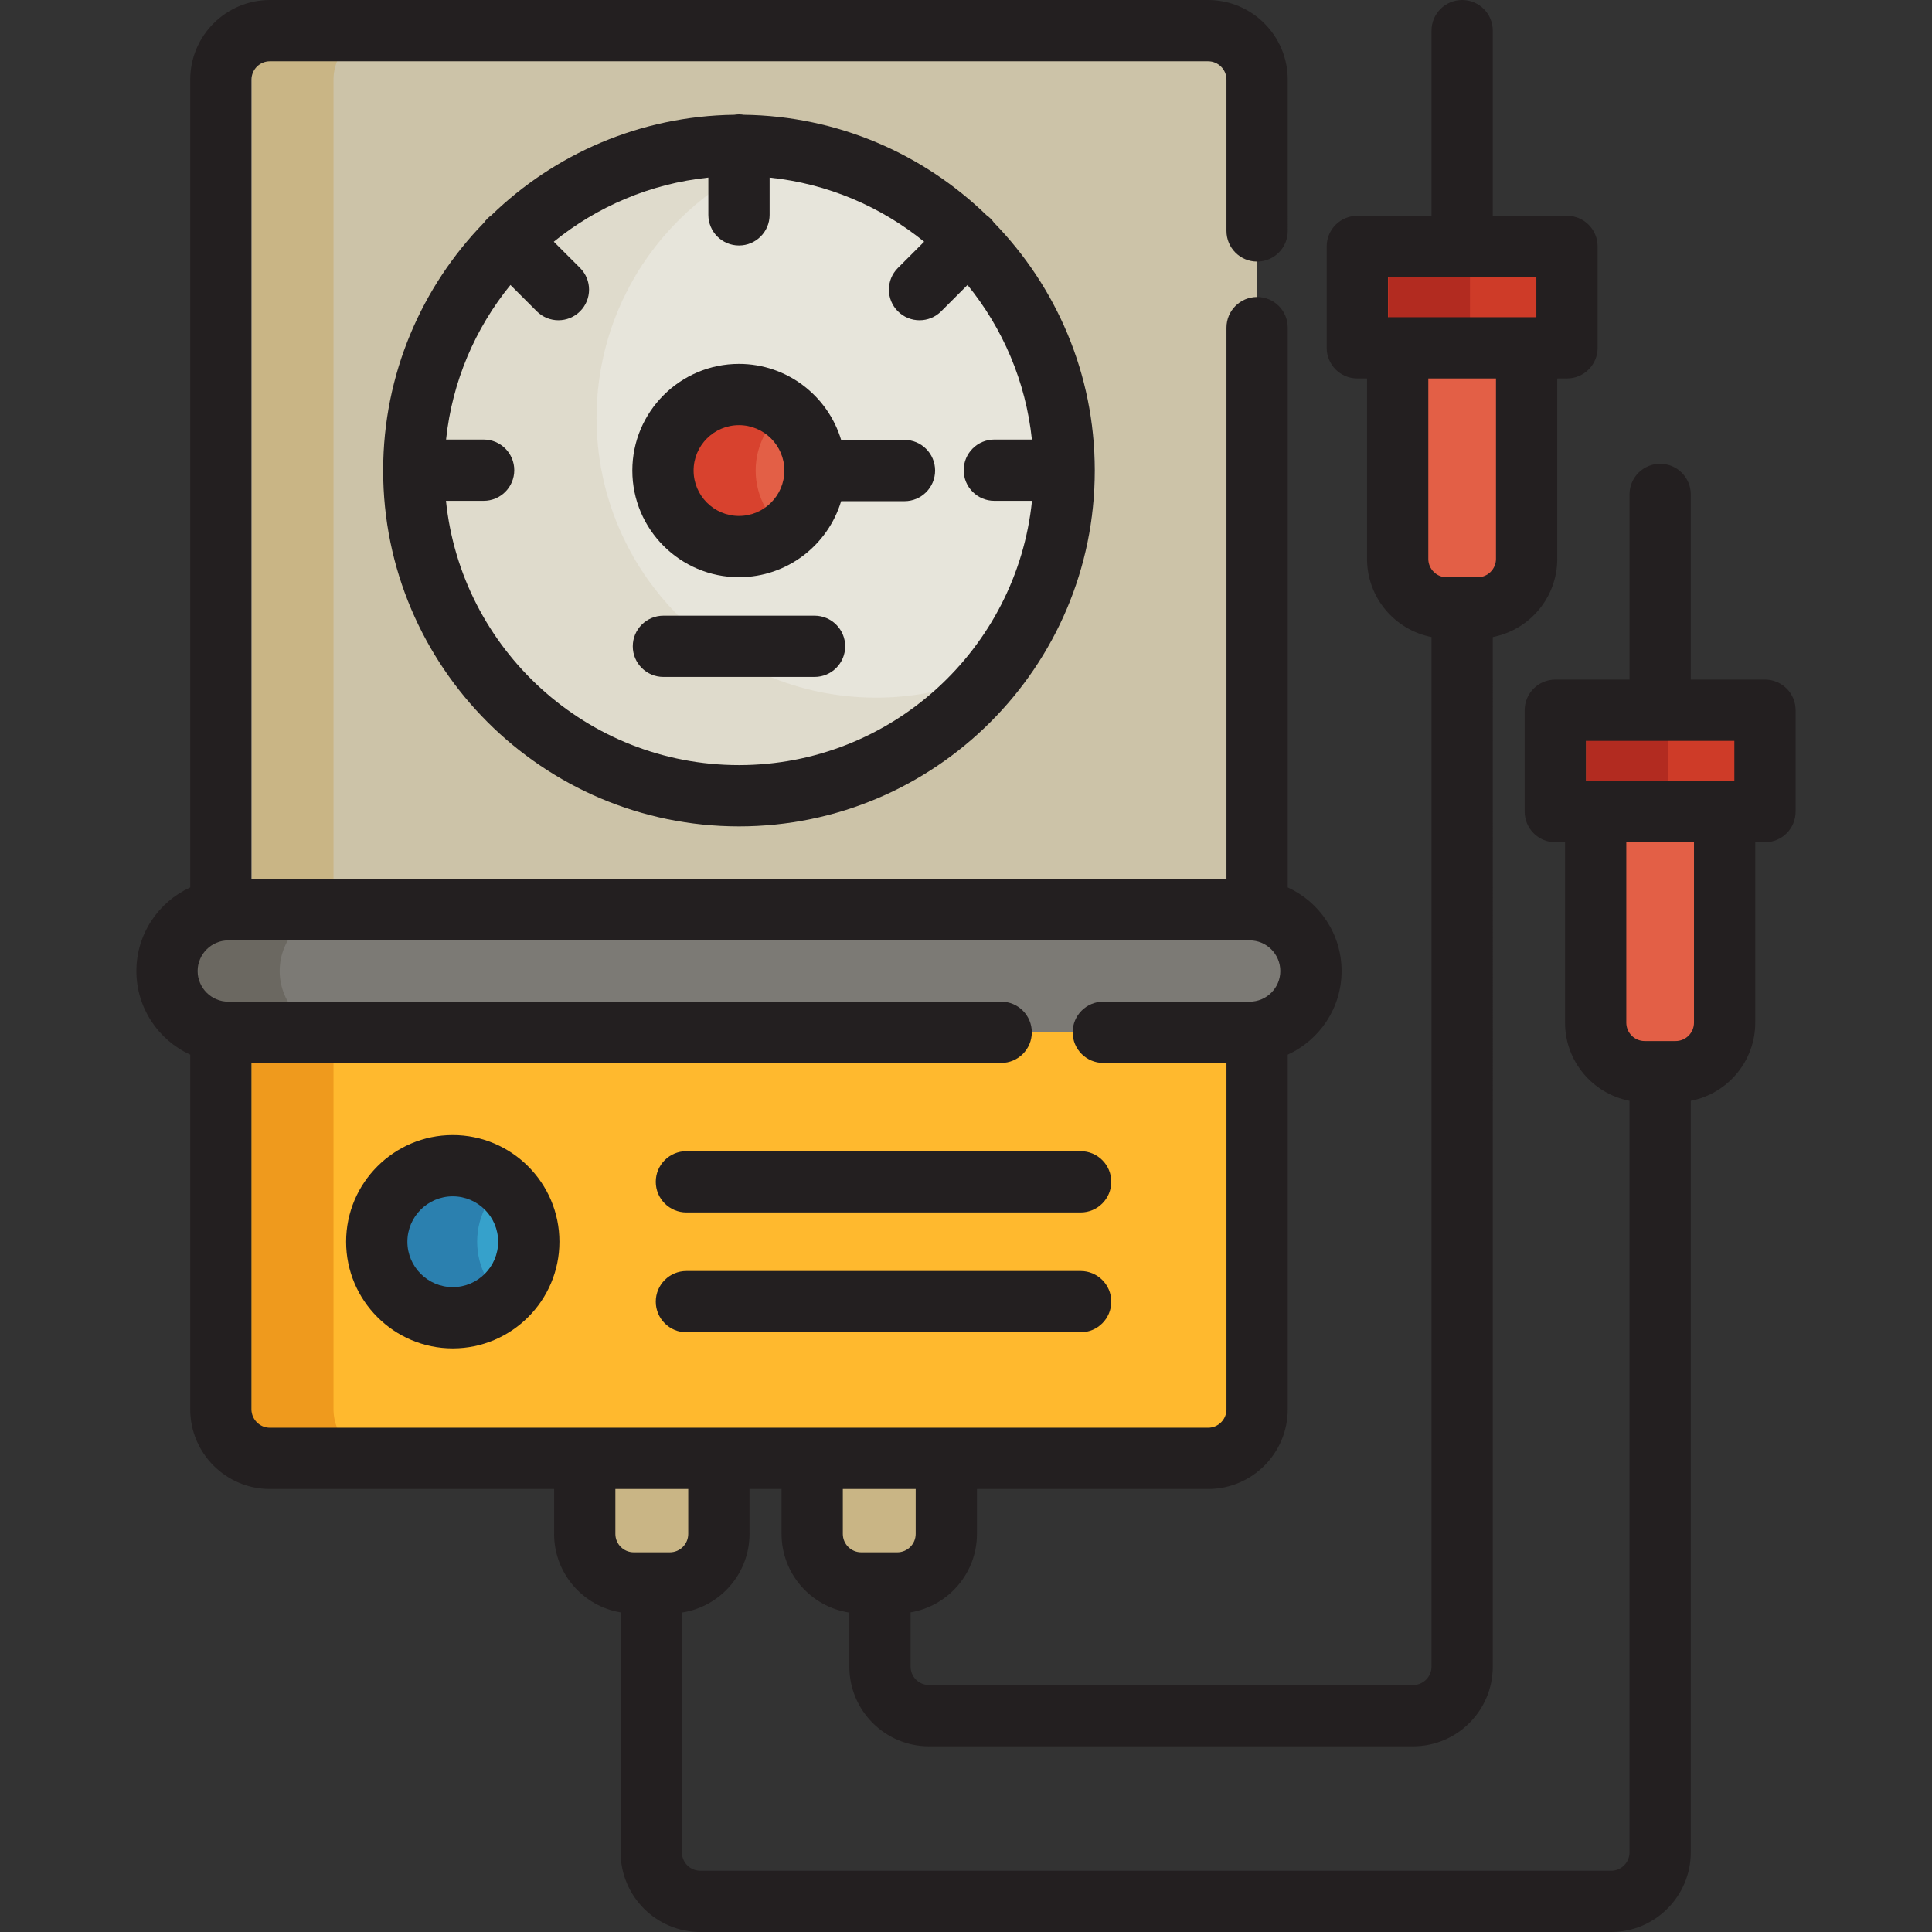
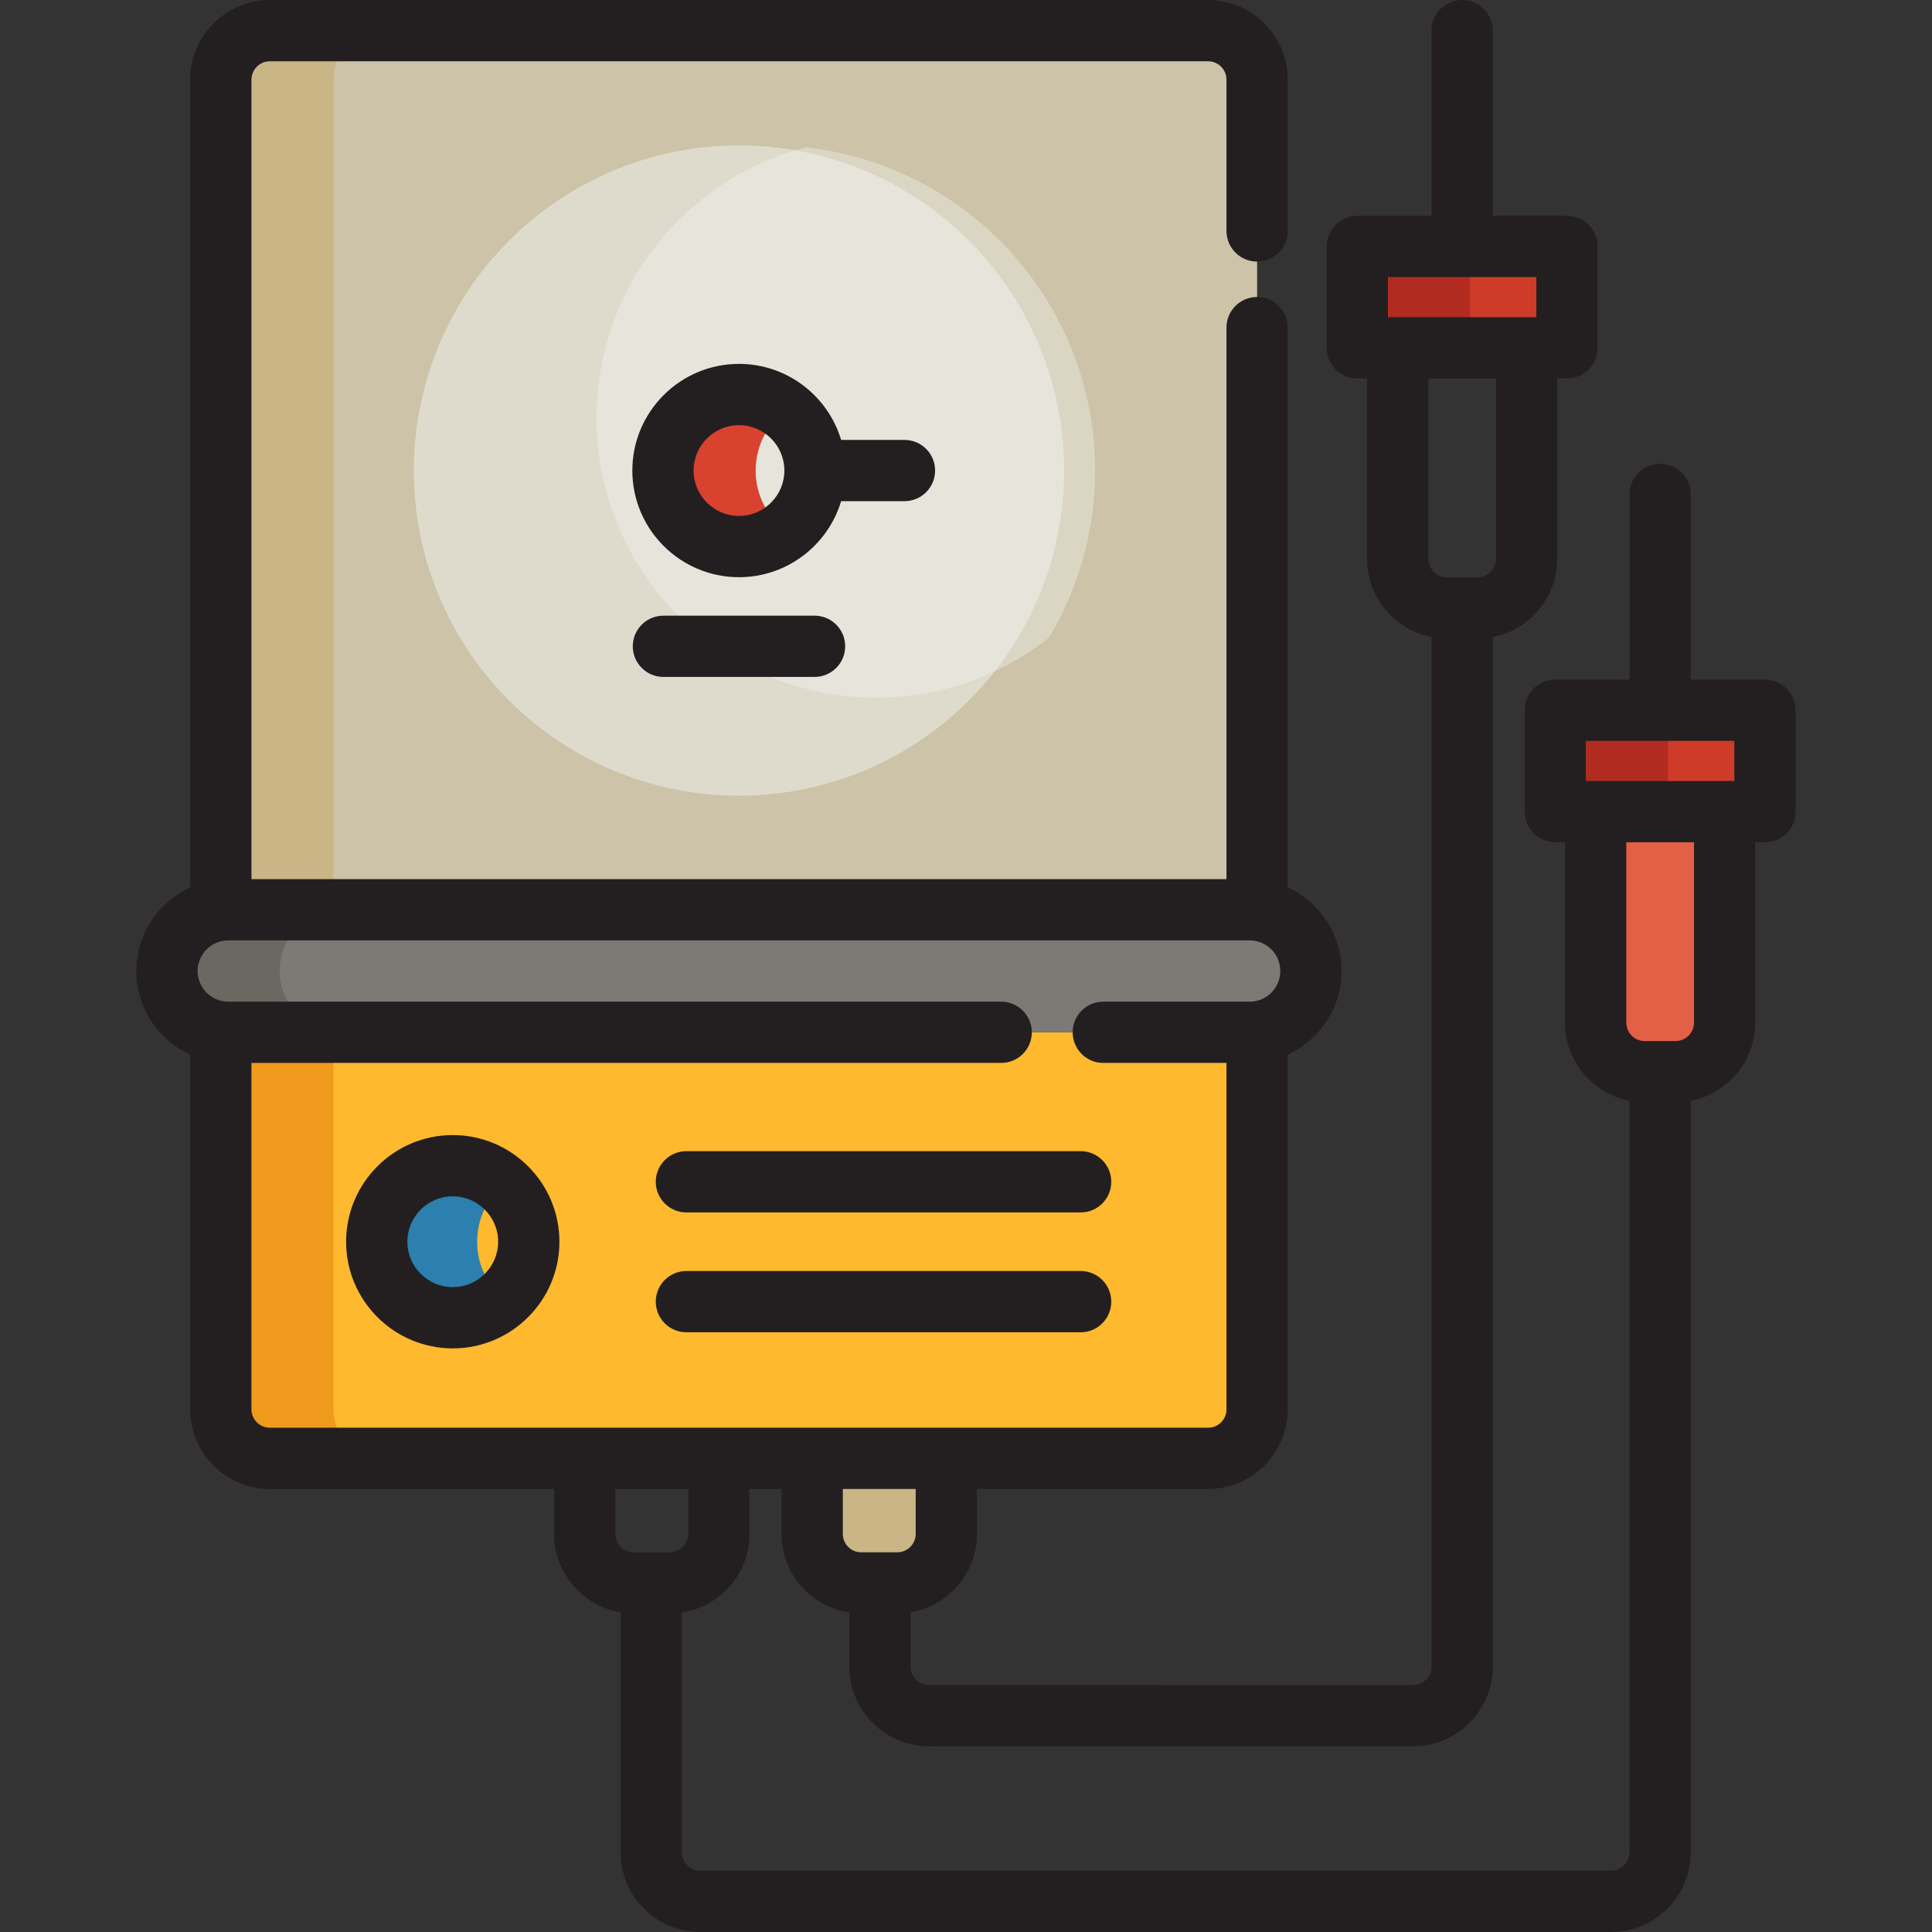
<svg xmlns="http://www.w3.org/2000/svg" version="1.1" id="Layer_1" viewBox="0 0 512 512" xml:space="preserve">
  <rect x="0" y="0" width="512" height="512" fill="#333333" stroke="none" />
  <path style="fill:#FFB92E;" d="M58.53,273.569v99.923c0,7.173,5.815,12.989,12.989,12.989h248.636  c7.174,0,12.989-5.816,12.989-12.989v-99.923h-1.968" />
  <path style="fill:#EF9A1D;" d="M88.385,373.48v-24.954v-74.971v-24.954H66.737v24.954v74.971v24.954  c0,7.173,5.815,12.989,12.988,12.989h21.649C94.201,386.469,88.385,380.653,88.385,373.48z" />
  <path style="fill:#CCC3A8;" d="M333.146,61.201V21.108c0-7.173-5.815-12.989-12.989-12.989H71.519  c-7.174,0-12.989,5.816-12.989,12.989v219.987h274.615V86.824" />
  <circle style="fill:#DFDBCC;" cx="195.838" cy="124.699" r="86.174" />
  <g style="opacity:0.35;">
    <path style="fill:#F5F5F5;" d="M277.928,169.063c7.802-12.963,12.297-28.143,12.297-44.375c0-44.36-33.521-80.878-76.613-85.638   c-31.93,8.243-55.517,37.239-55.517,71.745c0,40.922,33.173,74.094,74.094,74.094C249.455,184.888,265.33,178.965,277.928,169.063z   " />
  </g>
-   <path style="fill:#C9B585;" d="M88.385,56.109V21.095c0-7.173,5.816-12.989,12.989-12.989H79.725  c-7.173,0-12.988,5.816-12.988,12.989v35.014v184.974v35.014h21.648v-35.014V56.109z" />
-   <circle style="fill:#E35F46;" cx="195.838" cy="124.699" r="20.147" />
+   <path style="fill:#C9B585;" d="M88.385,56.109V21.095c0-7.173,5.816-12.989,12.989-12.989H79.725  c-7.173,0-12.988,5.816-12.988,12.989v35.014v184.974h21.648v-35.014V56.109z" />
  <g>
    <path style="fill:#C9B585;" d="M250.785,406.504v-20.022h-35.544v20.022c0,7.174,5.815,12.989,12.989,12.989h9.566   C244.969,419.494,250.785,413.679,250.785,406.504z" />
-     <path style="fill:#C9B585;" d="M190.507,406.504v-20.022h-35.544v20.022c0,7.174,5.816,12.989,12.989,12.989h9.566   C184.692,419.494,190.507,413.679,190.507,406.504z" />
  </g>
-   <circle style="fill:#36A1CB;" cx="119.99" cy="329.066" r="20.147" />
  <g>
-     <path style="fill:#E35F46;" d="M415.268,65.305H404.57h-34.172h-10.696v26.87h10.696v55.932c0,7.173,5.816,12.989,12.989,12.989   h8.193c7.174,0,12.989-5.816,12.989-12.989V92.175h10.698V65.305z" />
    <path style="fill:#E35F46;" d="M467.739,188.214h-10.698h-34.172h-10.696v26.87h10.696v55.932c0,7.173,5.816,12.989,12.989,12.989   h8.193c7.174,0,12.989-5.816,12.989-12.989v-55.932h10.698V188.214z" />
  </g>
  <g>
    <rect x="359.699" y="65.304" style="fill:#CE3B28;" width="55.562" height="26.87" />
    <rect x="412.177" y="188.217" style="fill:#CE3B28;" width="55.562" height="26.87" />
  </g>
  <path style="fill:#D8422E;" d="M200.256,124.687c0-7.113,3.695-13.351,9.263-16.936c-3.141-2.023-6.872-3.211-10.886-3.211  c-11.127,0-20.147,9.02-20.147,20.147s9.02,20.147,20.147,20.147c4.014,0,7.744-1.187,10.886-3.211  C203.952,138.038,200.256,131.8,200.256,124.687z" />
  <g>
    <path style="fill:#B22B20;" d="M389.559,86.751V70.705c0-2.99,2.423-5.412,5.412-5.412h-21.649c-2.99,0-5.412,2.423-5.412,5.412   V86.75c0,2.99,2.423,5.412,5.412,5.412h5.283h16.366C391.981,92.163,389.559,89.74,389.559,86.751z" />
    <path style="fill:#B22B20;" d="M442.03,209.659v-16.045c0-2.99,2.423-5.412,5.412-5.412h-21.649c-2.99,0-5.412,2.423-5.412,5.412   v16.045c0,2.99,2.423,5.412,5.412,5.412h5.283h16.366C444.453,215.071,442.03,212.648,442.03,209.659z" />
  </g>
  <path style="fill:#2B80AF;" d="M126.448,329.057c0-7.139,3.723-13.394,9.322-16.974c-3.128-1.999-6.836-3.174-10.825-3.174  c-11.127,0-20.147,9.02-20.147,20.147s9.02,20.147,20.147,20.147c3.989,0,7.696-1.174,10.825-3.174  C130.172,342.451,126.448,336.196,126.448,329.057z" />
  <path style="fill:#7C7A75;" d="M292.383,273.569h38.794c8.967,0,16.237-7.27,16.237-16.237c0-8.967-7.27-16.237-16.237-16.237  H60.499c-8.967,0-16.237,7.27-16.237,16.237c0,8.967,7.27,16.237,16.237,16.237h204.824" />
  <path style="fill:#6B6861;" d="M74.118,257.319c0-8.967,7.27-16.237,16.237-16.237H68.706c-8.967,0-16.237,7.27-16.237,16.237  c0,8.967,7.27,16.237,16.237,16.237h21.649C81.388,273.556,74.118,266.287,74.118,257.319z" />
  <g>
    <path style="fill:#231F20;" d="M239.694,116.581H222.91c-3.497-11.641-14.307-20.147-27.071-20.147   c-15.585,0-28.265,12.68-28.265,28.265s12.68,28.265,28.265,28.265c12.764,0,23.574-8.507,27.071-20.147h16.785   c4.485,0,8.118-3.634,8.118-8.118C247.813,120.215,244.178,116.581,239.694,116.581z M195.838,136.728   c-6.632,0-12.028-5.396-12.028-12.028c0-6.632,5.396-12.028,12.028-12.028c6.632,0,12.028,5.396,12.028,12.028   C207.866,131.332,202.47,136.728,195.838,136.728z" />
    <path style="fill:#231F20;" d="M181.906,321.309H286.38c4.485,0,8.118-3.634,8.118-8.118c0-4.485-3.634-8.118-8.118-8.118H181.906   c-4.485,0-8.118,3.634-8.118,8.118C173.787,317.675,177.421,321.309,181.906,321.309z" />
    <path style="fill:#231F20;" d="M181.906,353.067H286.38c4.485,0,8.118-3.634,8.118-8.118s-3.634-8.118-8.118-8.118H181.906   c-4.485,0-8.118,3.634-8.118,8.118S177.421,353.067,181.906,353.067z" />
-     <path style="fill:#231F20;" d="M290.135,124.575c-0.034-25.474-10.224-48.611-26.726-65.578c-0.264-0.375-0.555-0.735-0.891-1.071   c-0.338-0.338-0.7-0.631-1.078-0.896c-16.702-16.197-39.36-26.281-64.331-26.613c-0.416-0.064-0.838-0.108-1.271-0.108   c-0.433,0-0.856,0.044-1.271,0.109c-24.974,0.332-47.634,10.419-64.338,26.62c-0.375,0.264-0.736,0.556-1.072,0.892   c-0.333,0.332-0.622,0.692-0.885,1.063c-16.506,16.967-26.699,40.106-26.731,65.584c0,0.011-0.001,0.021-0.001,0.031   c0,0.006,0.001,0.012,0.001,0.018c0,0.025-0.001,0.05-0.001,0.075c0,51.996,42.302,94.298,94.298,94.298   s94.298-42.302,94.298-94.298c0-0.025-0.001-0.05-0.001-0.075c0-0.006,0.001-0.012,0.001-0.018   C290.136,124.596,290.135,124.586,290.135,124.575z M195.838,202.761c-40.334,0-73.62-30.749-77.651-70.036h9.981   c4.485,0,8.118-3.634,8.118-8.118c0-4.485-3.634-8.118-8.118-8.118h-9.957c1.622-15.431,7.759-29.533,17.061-40.966l6.976,6.975   c1.585,1.585,3.663,2.377,5.74,2.377c2.077,0,4.156-0.792,5.741-2.378c3.171-3.171,3.171-8.311-0.001-11.48l-6.965-6.963   c11.438-9.273,25.534-15.39,40.956-16.991v9.876c0,4.485,3.634,8.118,8.118,8.118c4.485,0,8.118-3.634,8.118-8.118v-9.875   c15.422,1.601,29.516,7.718,40.955,16.99l-6.965,6.964c-3.171,3.172-3.171,8.311,0,11.482c1.586,1.585,3.664,2.377,5.741,2.377   c2.077,0,4.156-0.792,5.741-2.377l6.975-6.975c9.302,11.434,15.44,25.535,17.061,40.965h-9.956c-4.485,0-8.118,3.634-8.118,8.118   c0,4.485,3.634,8.118,8.118,8.118h9.98C269.458,172.013,236.172,202.761,195.838,202.761z" />
    <path style="fill:#231F20;" d="M215.863,163.158h-40.051c-4.485,0-8.118,3.634-8.118,8.118s3.634,8.118,8.118,8.118h40.051   c4.485,0,8.118-3.634,8.118-8.118S220.348,163.158,215.863,163.158z" />
    <path style="fill:#231F20;" d="M467.739,180.095h-19.665v-49.069c0-4.485-3.634-8.118-8.118-8.118s-8.118,3.634-8.118,8.118v49.069   h-19.664c-4.485,0-8.118,3.634-8.118,8.118v26.87c0,4.485,3.634,8.118,8.118,8.118h2.577v47.814   c0,10.263,7.366,18.829,17.086,20.713v199.164c0,2.686-2.185,4.871-4.871,4.871H185.582c-2.686,0-4.871-2.185-4.871-4.871v-63.549   c10.125-1.547,17.915-10.29,17.915-20.839V394.6h8.497v11.904c0,10.566,7.812,19.317,17.959,20.847v14.332   c0,11.639,9.469,21.108,21.108,21.108h128.306c11.639,0,21.108-9.469,21.108-21.108V168.82   c9.719-1.885,17.085-10.451,17.085-20.713v-47.814h2.579c4.485,0,8.118-3.634,8.118-8.118v-26.87c0-4.485-3.634-8.118-8.118-8.118   h-19.665V8.118c0-4.485-3.634-8.118-8.118-8.118s-8.118,3.634-8.118,8.118v49.069h-19.664c-4.485,0-8.118,3.634-8.118,8.118v26.87   c0,4.485,3.634,8.118,8.118,8.118h2.577v47.814c0,10.263,7.366,18.829,17.087,20.713v272.861c0,2.686-2.185,4.871-4.871,4.871   H246.189c-2.686,0-4.871-2.185-4.871-4.871v-14.388c9.964-1.684,17.586-10.354,17.586-20.79V394.6h61.253   c11.639,0,21.108-9.469,21.108-21.108v-94.001c8.409-3.843,14.269-12.327,14.269-22.159c0-9.832-5.86-18.316-14.269-22.159V86.824   c0-4.485-3.634-8.118-8.118-8.118c-4.485,0-8.118,3.634-8.118,8.118v146.153H66.648V21.108c0-2.686,2.185-4.871,4.871-4.871   h248.636c2.686,0,4.871,2.185,4.871,4.871v40.093c0,4.485,3.634,8.118,8.118,8.118c4.485,0,8.118-3.634,8.118-8.118V21.108   C341.263,9.469,331.794,0,320.155,0H71.519C59.881,0,50.411,9.469,50.411,21.108v214.065c-8.408,3.843-14.269,12.327-14.269,22.159   c0,9.832,5.86,18.316,14.269,22.159v94.001c0,11.639,9.469,21.108,21.108,21.108h75.325v11.904c0,10.451,7.644,19.13,17.63,20.796   v63.593c0,11.639,9.469,21.108,21.108,21.108h241.385c11.639,0,21.108-9.469,21.108-21.108V291.728   c9.719-1.885,17.085-10.451,17.085-20.713v-47.814h2.579c4.485,0,8.118-3.634,8.118-8.118v-26.87   C475.857,183.729,472.224,180.095,467.739,180.095z M367.821,73.424h39.329v10.633h-2.579h-34.172h-2.577V73.424z M378.517,100.294   h17.935v47.814c0,2.686-2.185,4.871-4.871,4.871h-8.193c-2.686,0-4.871-2.185-4.871-4.871V100.294z M242.667,406.504   c0,2.686-2.185,4.871-4.871,4.871h-9.566c-2.686,0-4.871-2.185-4.871-4.871V394.6h19.308V406.504z M66.648,373.493v-91.806h198.673   c4.485,0,8.118-3.634,8.118-8.118c0-4.485-3.634-8.118-8.118-8.118H60.499c-4.477,0-8.118-3.641-8.118-8.118   s3.641-8.118,8.118-8.118h270.678c4.477,0,8.118,3.641,8.118,8.118s-3.641,8.118-8.118,8.118h-38.794   c-4.485,0-8.118,3.634-8.118,8.118c0,4.485,3.634,8.118,8.118,8.118h32.644v91.806c0,2.686-2.185,4.871-4.871,4.871h-69.371H215.24   h-24.734h-35.545H71.519C68.834,378.364,66.648,376.178,66.648,373.493z M163.081,394.6h19.308v11.904   c0,2.686-2.185,4.871-4.871,4.871h-9.566c-2.686,0-4.871-2.185-4.871-4.871V394.6z M420.292,196.332h39.329v10.633h-2.579h-34.172   h-2.577V196.332z M448.924,271.016c0,2.686-2.185,4.871-4.871,4.871h-8.193c-2.686,0-4.871-2.185-4.871-4.871v-47.814h17.935   V271.016z" />
    <path style="fill:#231F20;" d="M119.987,300.805c-15.585,0-28.265,12.68-28.265,28.265c0,15.585,12.68,28.265,28.265,28.265   s28.265-12.68,28.265-28.265C148.252,313.485,135.572,300.805,119.987,300.805z M119.987,341.098   c-6.632,0-12.028-5.396-12.028-12.028s5.396-12.028,12.028-12.028s12.028,5.396,12.028,12.028S126.619,341.098,119.987,341.098z" />
  </g>
</svg>